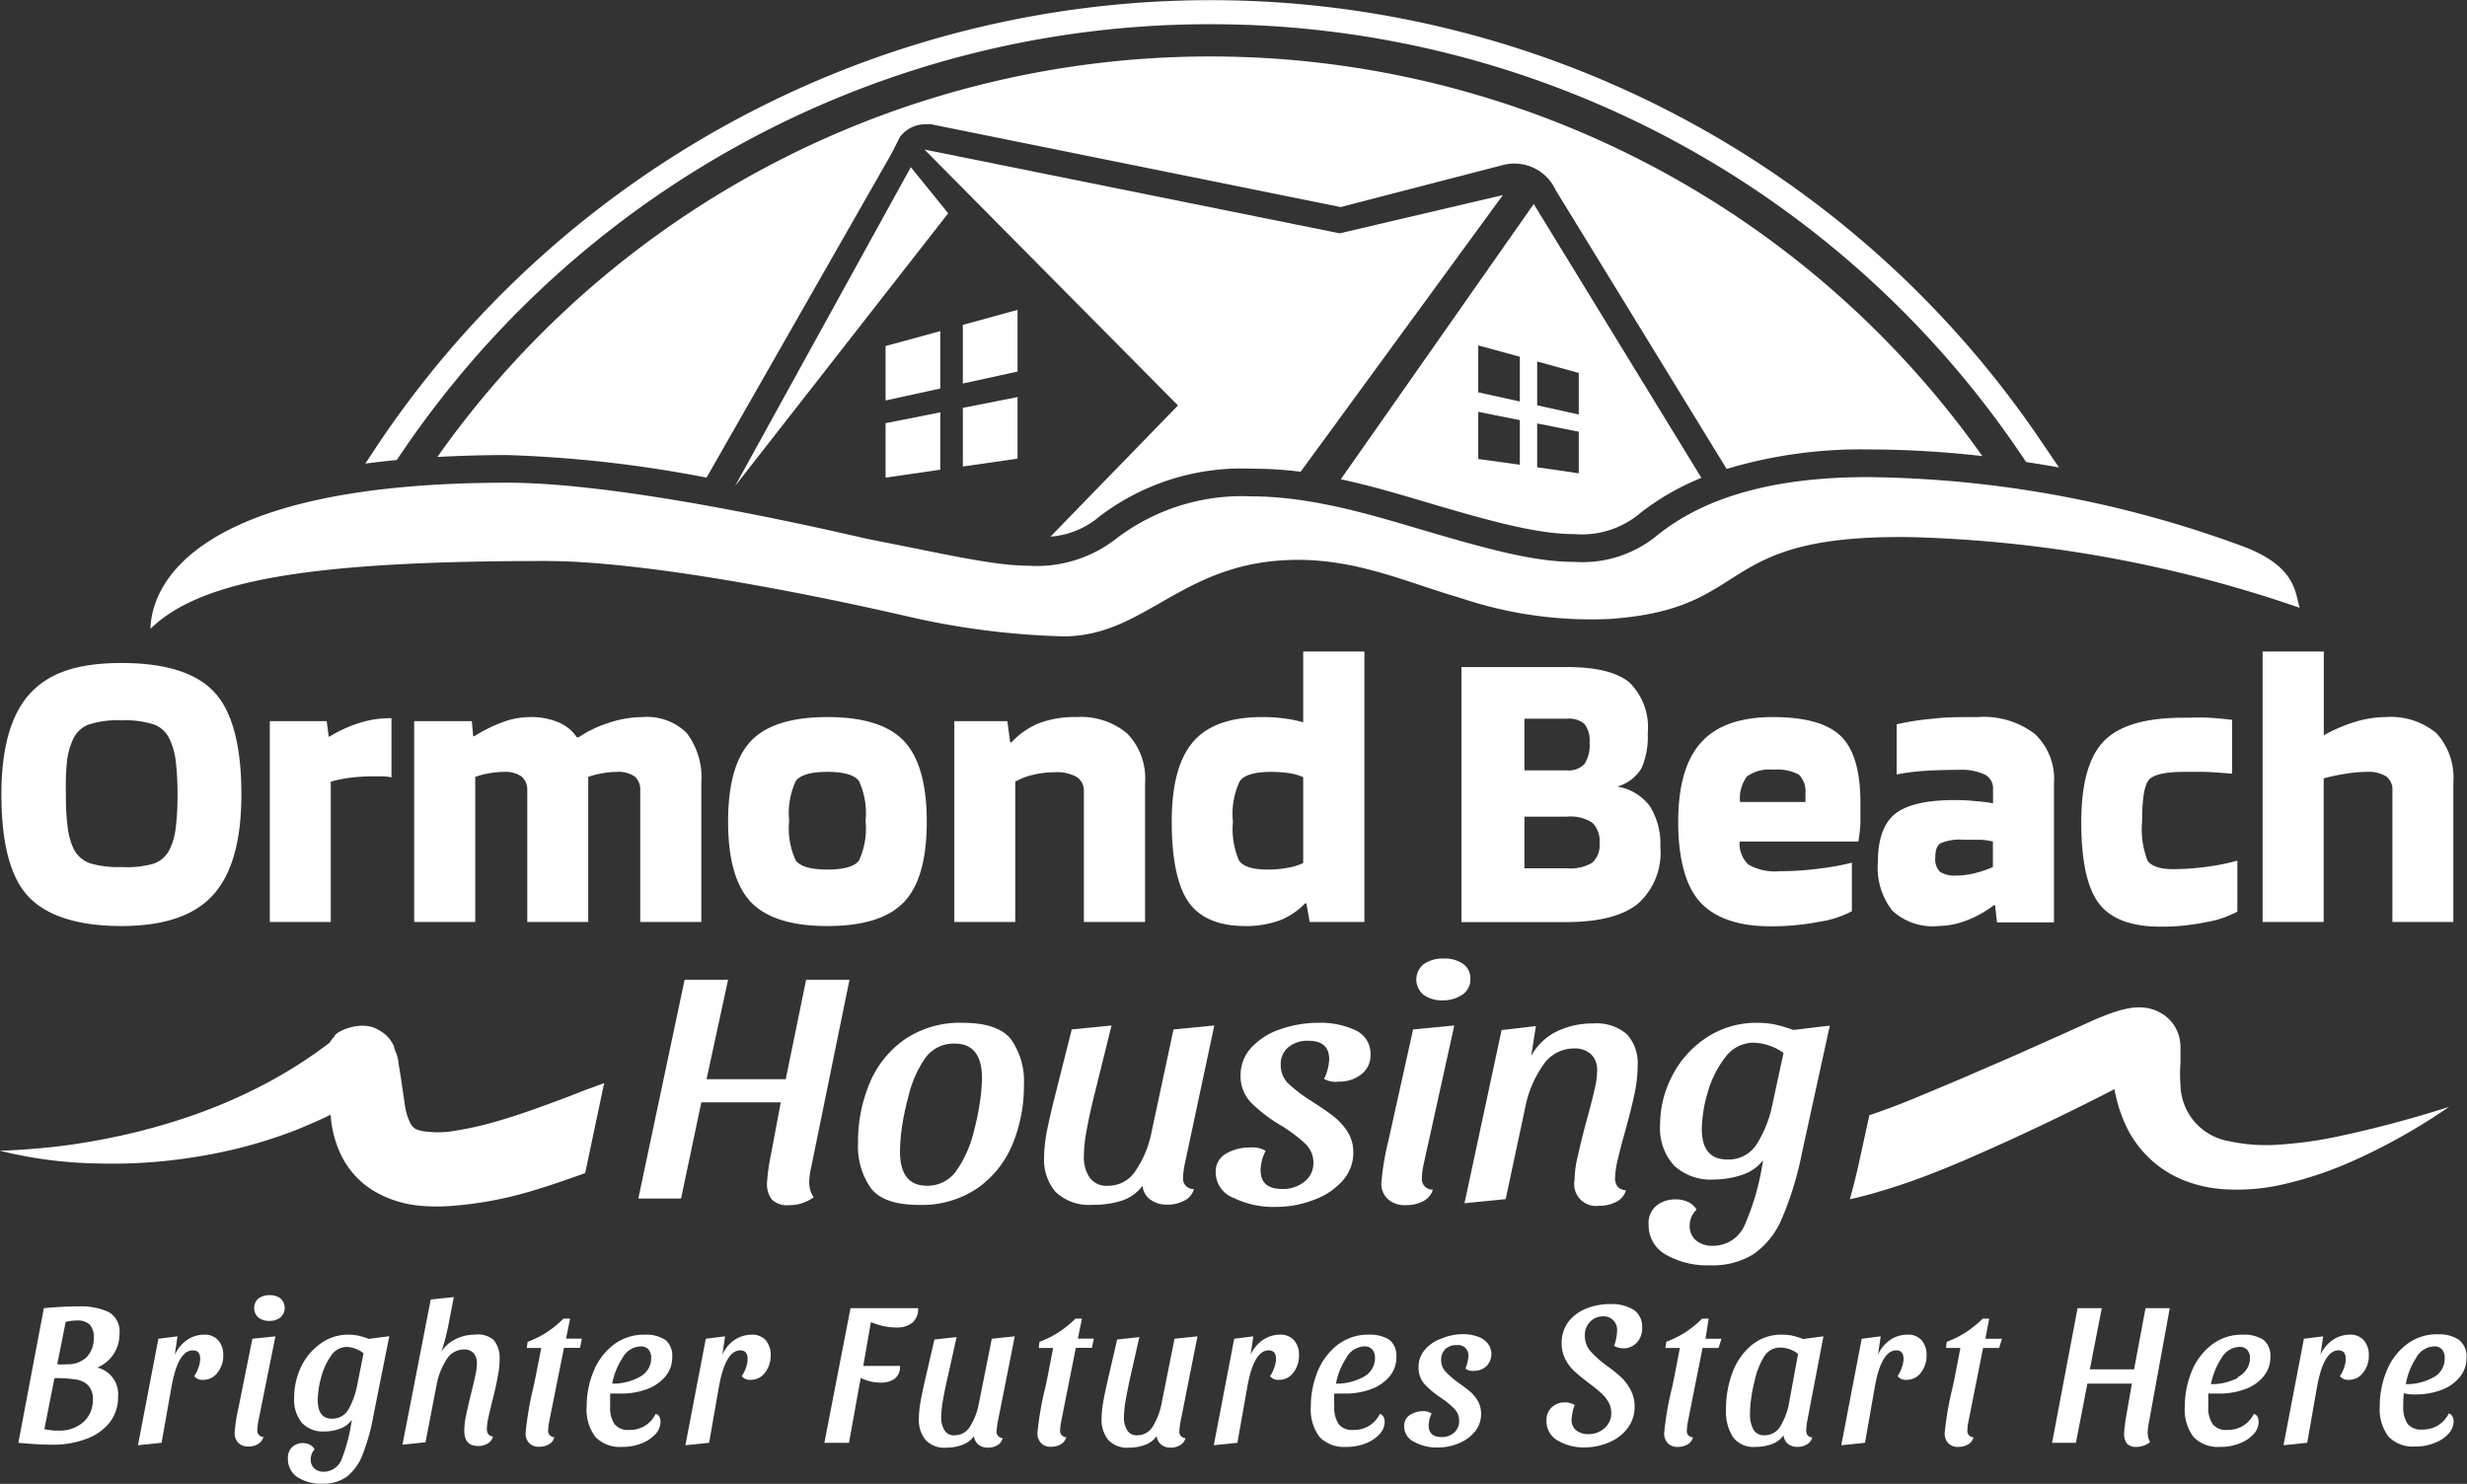
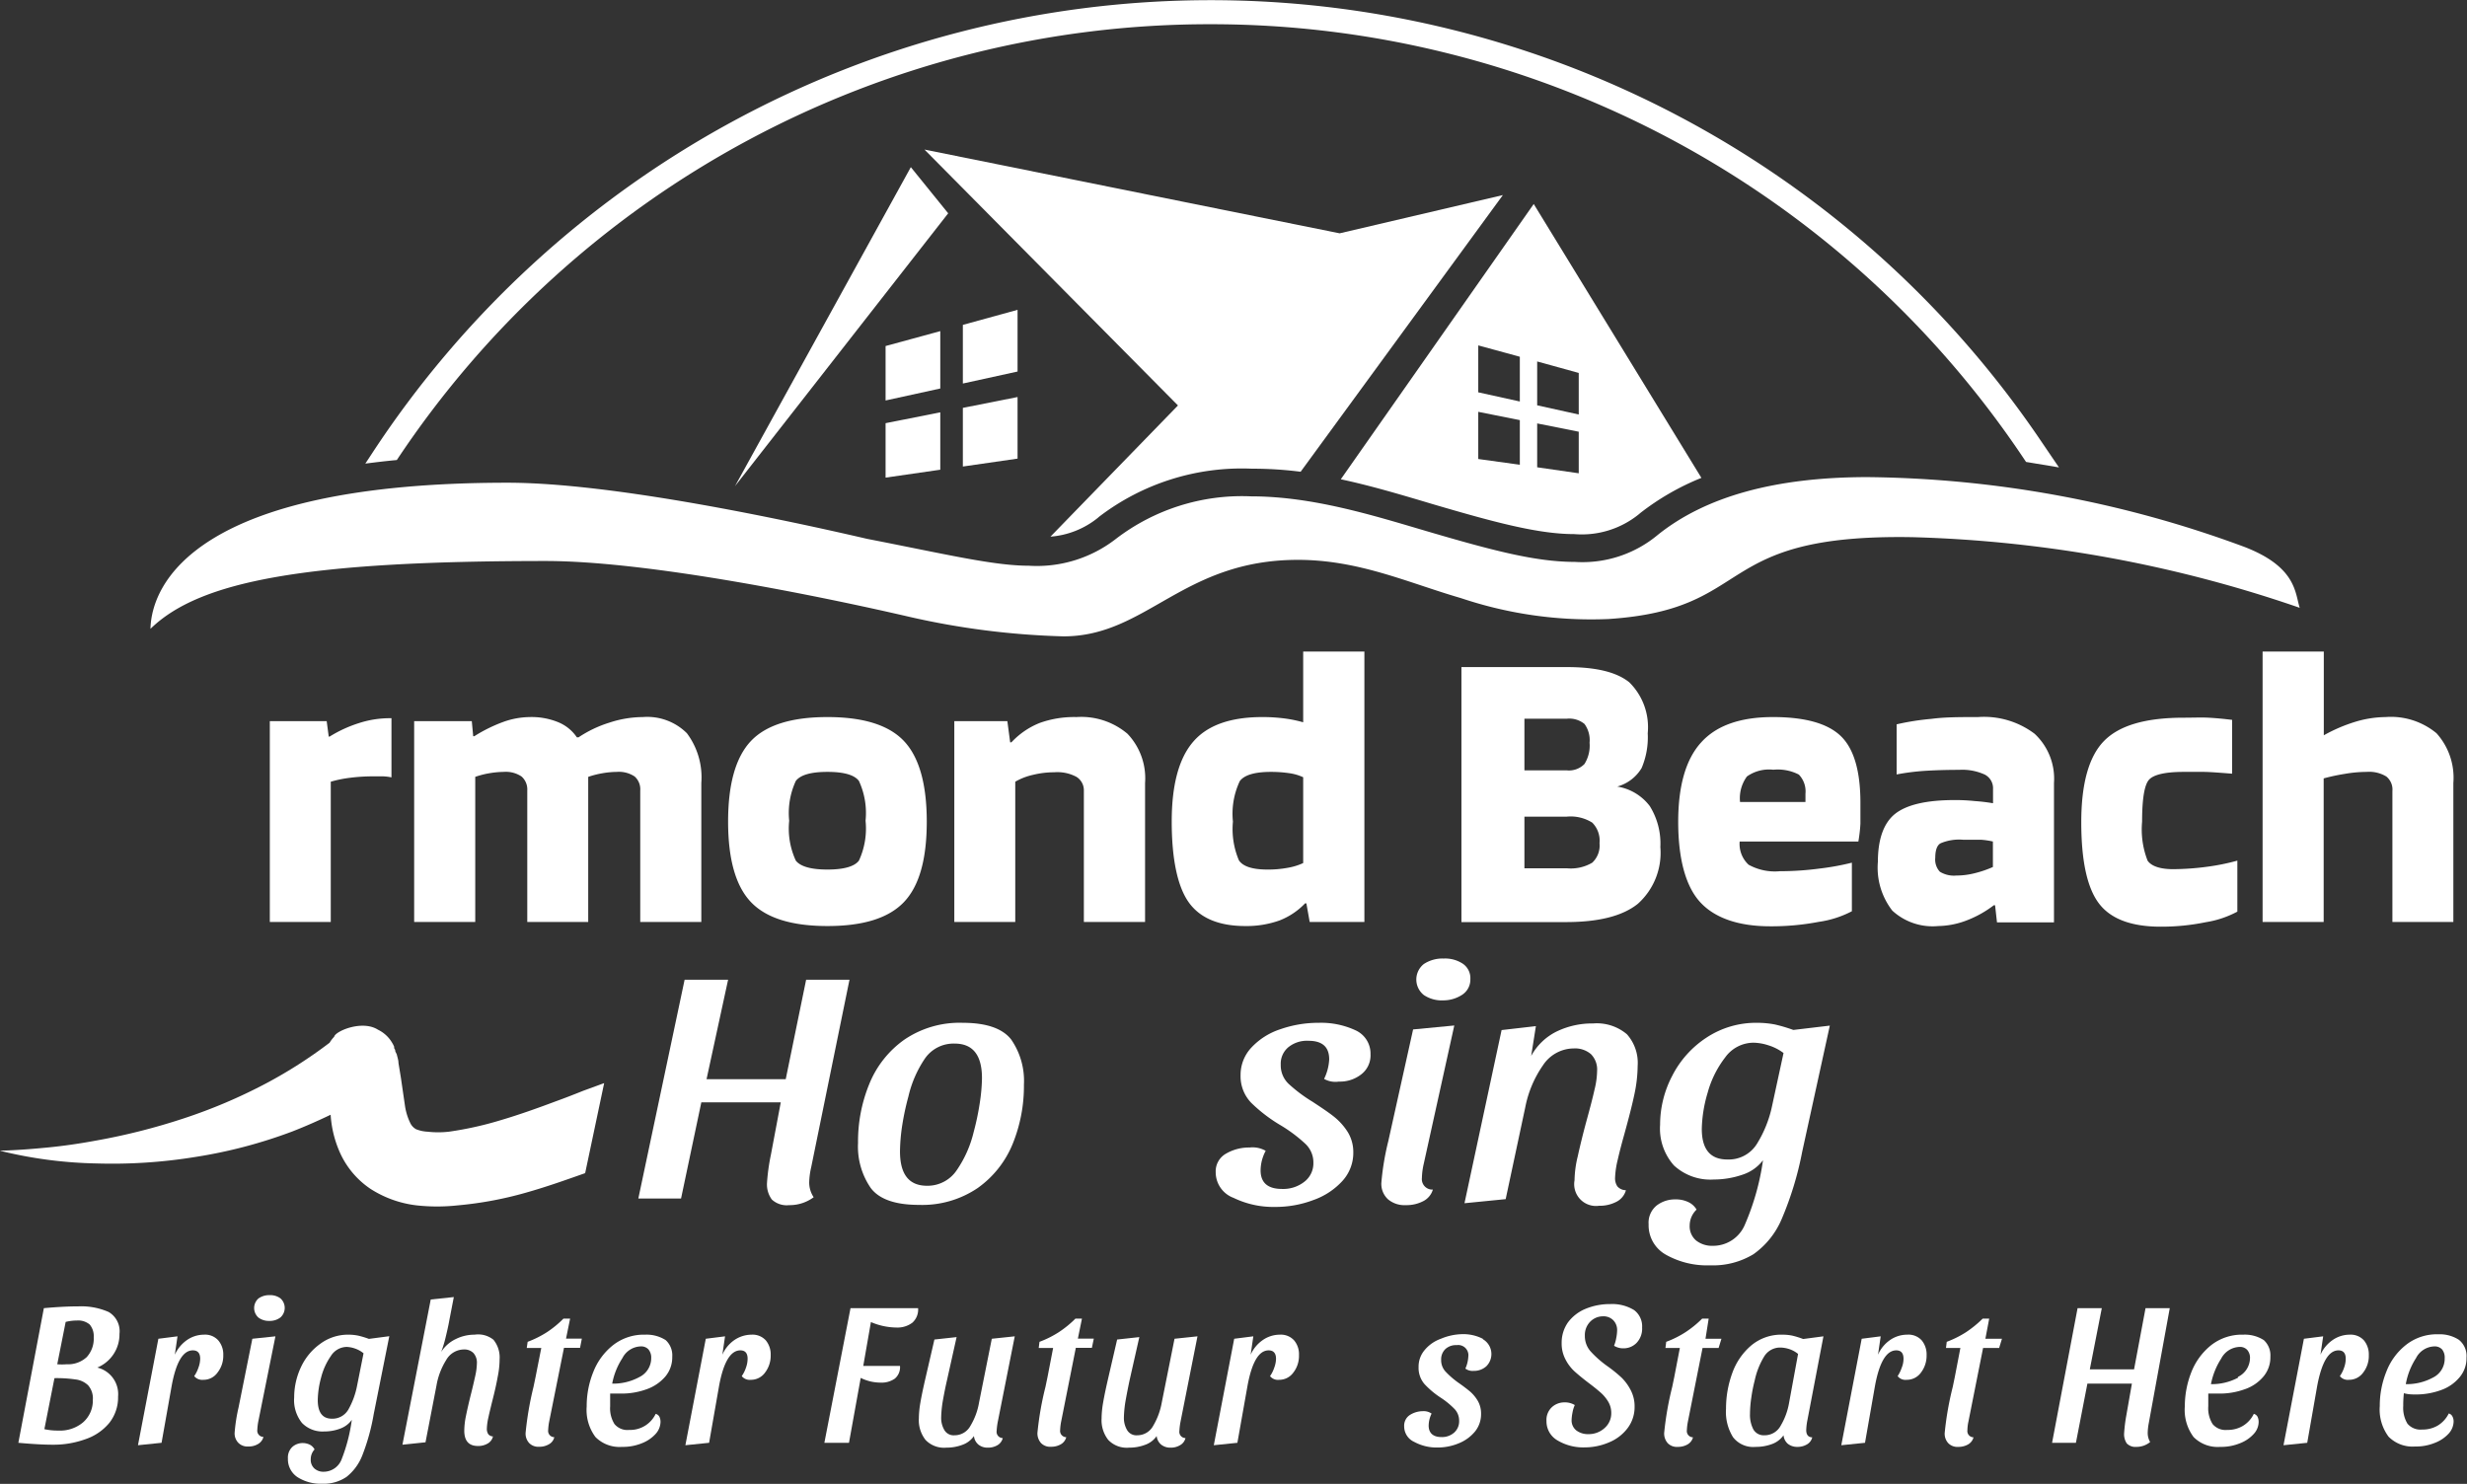
<svg xmlns="http://www.w3.org/2000/svg" id="Layer_1" data-name="Layer 1" viewBox="0 0 193.47 116.38">
  <rect x="0" y="0" width="193.47" height="116.38" fill="#333333" stroke="none" />
  <title>OBHA-Logo-White</title>
  <g>
-     <path d="M146.46,35.25a79.4,79.4,0,0,1,9,.52h0a74.17,74.17,0,0,0-121.16.07c1.71-.09,3.51-.15,5.46-.15a98,98,0,0,1,15.65,1.77L69.84,12.18c.2-.36.64-1.25.73-1.43a2.48,2.48,0,0,1,2.07-1,1.81,1.81,0,0,1,.4,0l32.1,6.49L118,12.91a3.56,3.56,0,0,1,4,2l13.41,21.87A36.45,36.45,0,0,1,146.46,35.25Z" style="fill: #fff" />
    <polygon points="79.8 24.3 75.51 25.48 75.51 30.08 79.8 29.14 79.8 24.3" style="fill: #fff" />
    <polygon points="73.74 25.97 69.45 27.14 69.45 31.41 73.74 30.47 73.74 25.97" style="fill: #fff" />
    <polygon points="75.51 36.59 79.8 35.97 79.8 31.14 75.51 31.99 75.51 36.59" style="fill: #fff" />
    <polygon points="69.45 37.46 73.74 36.84 73.74 32.34 69.45 33.19 69.45 37.46" style="fill: #fff" />
    <polygon points="71.43 13.11 57.64 38.13 74.36 16.73 71.43 13.11" style="fill: #fff" />
    <path d="M71.32,48.38A61.31,61.31,0,0,0,83.4,49.91c6.53,0,9.33-6,18.39-6,4.8,0,8.67,1.81,12.78,3a32.05,32.05,0,0,0,11.58,1.64c11.69-.77,7.92-6.69,23.81-6.42a101.31,101.31,0,0,1,30.39,5.54c-.37-1.17-.26-3.2-4.32-4.77a87.32,87.32,0,0,0-29.57-5.48q-10.8,0-16.45,4.53a9.21,9.21,0,0,1-6.51,2.12c-3.09,0-6.51-.91-11.65-2.42-4.11-1.21-8.91-2.72-13.71-2.72a16.26,16.26,0,0,0-10.62,3.33,10.1,10.1,0,0,1-6.85,2.11c-2.75,0-6.52-.91-12.68-2.11-6.51-1.51-20-4.4-28.19-4.4-24.54,0-27.92,8-28,11.46C15.66,45.55,24,44,42.79,44,51,44,64.81,46.87,71.32,48.38Z" style="fill: #fff" />
    <path d="M94.94,1.9a76.66,76.66,0,0,1,63.6,33.81l.35.52,2.58.43-1.36-2a78.61,78.61,0,0,0-130.92.88l-.54.82c.79-.1,1.61-.2,2.47-.28A76.5,76.5,0,0,1,94.94,1.9Z" style="fill: #fff" />
    <path d="M112.46,39.57c4.64,1.36,8.15,2.32,11,2.32a7.1,7.1,0,0,0,5.08-1.57l.08-.07a19.78,19.78,0,0,1,4.81-2.77L120.28,16,105.15,37.59c2.29.49,4.48,1.14,6.54,1.75Zm8.09-11.22,3.26.9v3.26l-3.26-.72Zm0,4.86,3.26.65v3.26l-3.26-.47Zm-4.62-6.12,3.26.89v3.51l-3.26-.72Zm0,5.21,3.26.65v3.5L115.93,36Z" style="fill: #fff" />
    <path d="M9.37,104.62a1.75,1.75,0,0,0-.85-1.72,5.34,5.34,0,0,0-2.38-.44c-.8,0-1.7.05-2.7.14l-2,10.56q1.65.15,2.7.15a7.35,7.35,0,0,0,2.58-.44,4.12,4.12,0,0,0,1.86-1.28,3.23,3.23,0,0,0,.68-2.06,2.14,2.14,0,0,0-1.63-2.27A2.82,2.82,0,0,0,9.37,104.62Zm-2.86,6.94a2.8,2.8,0,0,1-1.94.64,4.68,4.68,0,0,1-1.09-.11l.79-4a10,10,0,0,1,1.64.1,1.71,1.71,0,0,1,1,.46,1.56,1.56,0,0,1,.37,1.15A2.26,2.26,0,0,1,6.51,111.56Zm.29-5.12a2.15,2.15,0,0,1-1.57.56,4.31,4.31,0,0,1-.74,0l.66-3.32a3.59,3.59,0,0,1,.88-.11,1.4,1.4,0,0,1,1,.31,1.4,1.4,0,0,1,.32,1A2.14,2.14,0,0,1,6.8,106.44Z" style="fill: #fff" />
    <path d="M16,104.68a2.35,2.35,0,0,0-1.35.43,2.84,2.84,0,0,0-.94,1.14l.21-1.44-1.5.19-1.6,8.35,1.85-.19.79-4.45c.34-1.86.89-2.8,1.66-2.8.39,0,.58.22.58.66a2.12,2.12,0,0,1-.14.7,2.54,2.54,0,0,1-.33.66.81.81,0,0,0,.71.29,1.34,1.34,0,0,0,1.12-.57,2.13,2.13,0,0,0,.45-1.37,1.69,1.69,0,0,0-.39-1.15A1.38,1.38,0,0,0,16,104.68Z" style="fill: #fff" />
    <path d="M21.14,101.58a1.43,1.43,0,0,0-.87.26,1,1,0,0,0,0,1.5,1.35,1.35,0,0,0,.85.26,1.37,1.37,0,0,0,.87-.27,1,1,0,0,0,0-1.5A1.34,1.34,0,0,0,21.14,101.58Z" style="fill: #fff" />
    <path d="M21.6,104.81l-1.81.19-1.08,5.38a13.36,13.36,0,0,0-.31,2,1.06,1.06,0,0,0,.29.78,1,1,0,0,0,.78.29,1.43,1.43,0,0,0,.76-.19.9.9,0,0,0,.43-.56.49.49,0,0,1-.48-.56,4.34,4.34,0,0,1,.08-.67Z" style="fill: #fff" />
    <path d="M28.11,104.76a3.77,3.77,0,0,0-.76-.08,3.66,3.66,0,0,0-2.24.72,4.66,4.66,0,0,0-1.51,1.83,5.58,5.58,0,0,0-.53,2.37,2.86,2.86,0,0,0,.61,2,2.24,2.24,0,0,0,1.75.67,3.45,3.45,0,0,0,1.24-.22,1.91,1.91,0,0,0,.92-.69,13.22,13.22,0,0,1-.79,3.07,1.51,1.51,0,0,1-1.42,1,1.05,1.05,0,0,1-.73-.26.91.91,0,0,1-.28-.72,1.11,1.11,0,0,1,.3-.77.88.88,0,0,0-.37-.37,1.27,1.27,0,0,0-.55-.13,1.22,1.22,0,0,0-.82.3,1.14,1.14,0,0,0-.35.91,1.68,1.68,0,0,0,.76,1.47,3.39,3.39,0,0,0,1.94.51,3.16,3.16,0,0,0,1.9-.54,4,4,0,0,0,1.24-1.7,16.48,16.48,0,0,0,.89-3.23l1.22-6.1-1.6.21A6.81,6.81,0,0,0,28.11,104.76ZM28,108.7a6.12,6.12,0,0,1-.68,1.85,1.44,1.44,0,0,1-1.29.72q-1.11,0-1.11-1.47a7.13,7.13,0,0,1,.26-1.75,5.2,5.2,0,0,1,.77-1.7,1.49,1.49,0,0,1,1.23-.71,2.19,2.19,0,0,1,.67.13,2.13,2.13,0,0,1,.66.37Z" style="fill: #fff" />
    <path d="M37.22,104.68a3.3,3.3,0,0,0-1.49.35,2.75,2.75,0,0,0-1.13,1,9,9,0,0,0,.34-1.11c.11-.46.22-.92.3-1.38l.35-1.81-1.81.19-2.22,11.39,1.81-.19.86-4.45a5.51,5.51,0,0,1,.76-2,1.61,1.61,0,0,1,1.39-.83,1,1,0,0,1,.75.28,1.13,1.13,0,0,1,.27.81,4.94,4.94,0,0,1-.11.9c-.08.36-.19.86-.35,1.49s-.31,1.29-.4,1.74a5.93,5.93,0,0,0-.13,1.15c0,.8.36,1.2,1.07,1.2a1.45,1.45,0,0,0,.76-.19.85.85,0,0,0,.42-.56.49.49,0,0,1-.37-.18.76.76,0,0,1-.11-.43,4.59,4.59,0,0,1,.12-.87c.08-.38.18-.77.28-1.19q.31-1.2.45-2a6.92,6.92,0,0,0,.15-1.38,2.19,2.19,0,0,0-.48-1.53A1.91,1.91,0,0,0,37.22,104.68Z" style="fill: #fff" />
    <path d="M44.71,103.42h-.52a8.11,8.11,0,0,1-1.29,1.06,8,8,0,0,1-1.52.76l-.07.48h1.14L42,108l-.16.77a25.3,25.3,0,0,0-.62,3.6,1.09,1.09,0,0,0,.28.81,1,1,0,0,0,.79.29,1.44,1.44,0,0,0,.75-.19.84.84,0,0,0,.43-.56.49.49,0,0,1-.48-.56,4.34,4.34,0,0,1,.08-.67l1.16-5.78h1.26l.14-.72H44.39Z" style="fill: #fff" />
    <path d="M52.21,105.11a2.77,2.77,0,0,0-1.61-.43,3.91,3.91,0,0,0-2.52.82,5,5,0,0,0-1.55,2.1,7.14,7.14,0,0,0-.52,2.71,3.55,3.55,0,0,0,.69,2.4,2.66,2.66,0,0,0,2.08.77,3.92,3.92,0,0,0,1.57-.29,2.85,2.85,0,0,0,1.07-.73,1.45,1.45,0,0,0,.38-.93.93.93,0,0,0-.09-.42.46.46,0,0,0-.29-.22,2.21,2.21,0,0,1-2.08,1.26,1.31,1.31,0,0,1-1.15-.46,2.32,2.32,0,0,1-.34-1.39c0-.29,0-.61,0-1,.27,0,.56,0,.86,0a5.74,5.74,0,0,0,2-.34,3.42,3.42,0,0,0,1.47-1,2.34,2.34,0,0,0,.54-1.55A1.62,1.62,0,0,0,52.21,105.11ZM50.15,108a4.29,4.29,0,0,1-2.14.52,5.51,5.51,0,0,1,.8-2,1.67,1.67,0,0,1,1.42-.92.78.78,0,0,1,.62.23,1,1,0,0,1,.22.69A1.65,1.65,0,0,1,50.15,108Z" style="fill: #fff" />
    <path d="M58.94,104.68a2.41,2.41,0,0,0-1.36.43,2.73,2.73,0,0,0-.93,1.14l.21-1.44-1.51.19-1.6,8.35,1.86-.19.78-4.45c.34-1.86.9-2.8,1.67-2.8q.57,0,.57.66a2.09,2.09,0,0,1-.13.7,2.54,2.54,0,0,1-.33.66.79.79,0,0,0,.7.29,1.36,1.36,0,0,0,1.13-.57,2.18,2.18,0,0,0,.44-1.37,1.73,1.73,0,0,0-.38-1.15A1.4,1.4,0,0,0,58.94,104.68Z" style="fill: #fff" />
    <path d="M64.65,113.16h1.93l.92-5.09a3.49,3.49,0,0,0,1.55.37,1.81,1.81,0,0,0,1.12-.31,1.16,1.16,0,0,0,.41-1H67.7l.6-3.44a5.19,5.19,0,0,0,2,.43,1.94,1.94,0,0,0,1.25-.38A1.38,1.38,0,0,0,72,102.6h-5.3Z" style="fill: #fff" />
    <path d="M79.58,104.81l-1.8.19-1,5a5.22,5.22,0,0,1-.67,1.82,1.41,1.41,0,0,1-1.25.75.84.84,0,0,1-.8-.41,1.87,1.87,0,0,1-.25-1,9.06,9.06,0,0,1,.14-1.35c.1-.55.2-1.06.31-1.53l.76-3.41-1.74.19-.74,3.2c-.16.7-.28,1.28-.36,1.75a7.47,7.47,0,0,0-.12,1.24,2.5,2.5,0,0,0,.52,1.68,2,2,0,0,0,1.63.61,3.48,3.48,0,0,0,1.26-.22,1.84,1.84,0,0,0,.91-.69,1,1,0,0,0,.35.67,1.12,1.12,0,0,0,.74.24,1.44,1.44,0,0,0,.75-.19.89.89,0,0,0,.42-.56.49.49,0,0,1-.48-.56,5.34,5.34,0,0,1,.08-.67Z" style="fill: #fff" />
    <path d="M84.85,103.42h-.51a8.2,8.2,0,0,1-1.3,1.06,7.71,7.71,0,0,1-1.52.76l-.06.48h1.13L82.15,108l-.16.77a24.42,24.42,0,0,0-.63,3.6,1.14,1.14,0,0,0,.28.81,1,1,0,0,0,.8.29,1.49,1.49,0,0,0,.75-.19.9.9,0,0,0,.43-.56.49.49,0,0,1-.48-.56,4.34,4.34,0,0,1,.08-.67l1.15-5.78h1.26l.15-.72H84.53Z" style="fill: #fff" />
    <path d="M93.91,104.81l-1.8.19-1,5a5.43,5.43,0,0,1-.67,1.82,1.41,1.41,0,0,1-1.25.75.84.84,0,0,1-.8-.41,1.87,1.87,0,0,1-.25-1,9.06,9.06,0,0,1,.14-1.35q.15-.82.3-1.53l.77-3.41-1.74.19-.74,3.2c-.16.7-.28,1.28-.36,1.75a7.47,7.47,0,0,0-.12,1.24,2.5,2.5,0,0,0,.52,1.68,2,2,0,0,0,1.63.61,3.48,3.48,0,0,0,1.26-.22,1.84,1.84,0,0,0,.91-.69,1,1,0,0,0,.35.67,1.12,1.12,0,0,0,.74.24,1.38,1.38,0,0,0,.74-.19.87.87,0,0,0,.43-.56.49.49,0,0,1-.48-.56,5.34,5.34,0,0,1,.08-.67Z" style="fill: #fff" />
    <path d="M100.37,104.68a2.35,2.35,0,0,0-1.35.43,2.76,2.76,0,0,0-.94,1.14l.21-1.44-1.5.19-1.6,8.35,1.85-.19.79-4.45c.34-1.86.89-2.8,1.66-2.8.38,0,.58.22.58.66a2.12,2.12,0,0,1-.14.7,2.54,2.54,0,0,1-.33.66.79.79,0,0,0,.71.29,1.36,1.36,0,0,0,1.12-.57,2.12,2.12,0,0,0,.44-1.37,1.68,1.68,0,0,0-.38-1.15A1.4,1.4,0,0,0,100.37,104.68Z" style="fill: #fff" />
-     <path d="M109,105.11a2.77,2.77,0,0,0-1.61-.43,3.91,3.91,0,0,0-2.52.82,5,5,0,0,0-1.55,2.1,7.14,7.14,0,0,0-.52,2.71,3.55,3.55,0,0,0,.69,2.4,2.66,2.66,0,0,0,2.08.77,3.92,3.92,0,0,0,1.57-.29,2.85,2.85,0,0,0,1.07-.73,1.45,1.45,0,0,0,.38-.93.82.82,0,0,0-.1-.42.44.44,0,0,0-.28-.22,2.21,2.21,0,0,1-2.08,1.26,1.31,1.31,0,0,1-1.15-.46,2.32,2.32,0,0,1-.34-1.39,8.35,8.35,0,0,1,0-1c.27,0,.56,0,.86,0a5.74,5.74,0,0,0,2-.34,3.42,3.42,0,0,0,1.47-1,2.34,2.34,0,0,0,.54-1.55A1.62,1.62,0,0,0,109,105.11ZM106.91,108a4.32,4.32,0,0,1-2.14.52,5.51,5.51,0,0,1,.8-2,1.67,1.67,0,0,1,1.42-.92.79.79,0,0,1,.62.23,1,1,0,0,1,.22.69A1.65,1.65,0,0,1,106.91,108Z" style="fill: #fff" />
    <path d="M116.28,105a3.34,3.34,0,0,0-1.62-.36A4.5,4.5,0,0,0,113,105a2.93,2.93,0,0,0-1.27.88,2,2,0,0,0-.48,1.34,1.94,1.94,0,0,0,.46,1.33,6.83,6.83,0,0,0,1.32,1.1,6.35,6.35,0,0,1,1.06.88,1.33,1.33,0,0,1,.34.92,1.18,1.18,0,0,1-.39.91,1.43,1.43,0,0,1-1,.35c-.63,0-1-.3-1-.9a2.2,2.2,0,0,1,.23-.94,1.07,1.07,0,0,0-.69-.19,1.9,1.9,0,0,0-1,.29,1,1,0,0,0-.46.91,1.33,1.33,0,0,0,.79,1.21,3.69,3.69,0,0,0,1.82.44,4.29,4.29,0,0,0,1.67-.33,3.19,3.19,0,0,0,1.27-.92,2.15,2.15,0,0,0,.48-1.38,2,2,0,0,0-.24-1,3,3,0,0,0-.61-.75c-.24-.2-.55-.44-.94-.71a6.68,6.68,0,0,1-1-.87,1.31,1.31,0,0,1-.34-.92,1.11,1.11,0,0,1,.33-.84,1.22,1.22,0,0,1,.89-.31.8.8,0,0,1,.91.9,2.65,2.65,0,0,1-.23.94.94.94,0,0,0,.64.18,1.44,1.44,0,0,0,1-.36,1.35,1.35,0,0,0-.26-2.12Z" style="fill: #fff" />
    <path d="M128.15,102.75a3.28,3.28,0,0,0-1.86-.47,5,5,0,0,0-1.94.37,3.28,3.28,0,0,0-1.38,1.06,2.76,2.76,0,0,0-.5,1.63,2.66,2.66,0,0,0,.3,1.28,3.37,3.37,0,0,0,.71.94c.28.25.65.56,1.14.93s.71.56.94.76a3,3,0,0,1,.57.7,1.7,1.7,0,0,1,.23.86,1.53,1.53,0,0,1-.53,1.2,1.84,1.84,0,0,1-1.26.47,1.51,1.51,0,0,1-.95-.29,1,1,0,0,1-.37-.82,3.6,3.6,0,0,1,.07-.58,2.41,2.41,0,0,1,.18-.59,1.47,1.47,0,0,0-.8-.21,1.44,1.44,0,0,0-1,.38,1.36,1.36,0,0,0-.42,1.07,1.72,1.72,0,0,0,.86,1.53,3.93,3.93,0,0,0,2.12.55,4.84,4.84,0,0,0,1.94-.4,3.46,3.46,0,0,0,1.45-1.12,2.75,2.75,0,0,0,.54-1.69,2.71,2.71,0,0,0-.29-1.25,3.84,3.84,0,0,0-.72-1,10.79,10.79,0,0,0-1.08-.88,8.17,8.17,0,0,1-1.35-1.18,1.8,1.8,0,0,1-.46-1.24,1.49,1.49,0,0,1,.41-1.09,1.4,1.4,0,0,1,1-.43,1.07,1.07,0,0,1,.82.31,1.09,1.09,0,0,1,.3.81,3.47,3.47,0,0,1-.07.59,3.05,3.05,0,0,1-.17.6,1.36,1.36,0,0,0,.76.2,1.42,1.42,0,0,0,1-.42,1.62,1.62,0,0,0,.44-1.21A1.59,1.59,0,0,0,128.15,102.75Z" style="fill: #fff" />
    <path d="M134,103.42h-.51a8.2,8.2,0,0,1-1.3,1.06,7.71,7.71,0,0,1-1.52.76l-.06.48h1.13l-.44,2.29-.16.77a24.42,24.42,0,0,0-.63,3.6,1.14,1.14,0,0,0,.28.81,1,1,0,0,0,.8.29,1.49,1.49,0,0,0,.75-.19.9.9,0,0,0,.43-.56.49.49,0,0,1-.48-.56,4.34,4.34,0,0,1,.08-.67l1.15-5.78h1.26L135,105h-1.25Z" style="fill: #fff" />
    <path d="M143,104.81l-1.59.21a6.91,6.91,0,0,0-.83-.26,3.84,3.84,0,0,0-.79-.08,3.66,3.66,0,0,0-2.47.86,5.08,5.08,0,0,0-1.48,2.18,8.11,8.11,0,0,0-.48,2.77,3.74,3.74,0,0,0,.55,2.23,2,2,0,0,0,1.78.76,3.57,3.57,0,0,0,1.27-.22,1.88,1.88,0,0,0,.91-.69,1,1,0,0,0,.34.67,1.16,1.16,0,0,0,.75.24,1.43,1.43,0,0,0,.74-.19.85.85,0,0,0,.42-.56c-.32,0-.47-.22-.47-.56a4.82,4.82,0,0,1,.07-.67ZM140.31,110a5.24,5.24,0,0,1-.66,1.81,1.42,1.42,0,0,1-1.28.76.93.93,0,0,1-.86-.45,2.44,2.44,0,0,1-.27-1.23,9,9,0,0,1,.1-1.25,11.87,11.87,0,0,1,.27-1.37,6,6,0,0,1,.73-1.86,1.46,1.46,0,0,1,1.3-.72,2.38,2.38,0,0,1,.71.13,2.13,2.13,0,0,1,.66.37Z" style="fill: #fff" />
    <path d="M149.57,104.68a2.36,2.36,0,0,0-1.36.43,2.73,2.73,0,0,0-.93,1.14l.21-1.44L146,105l-1.6,8.35,1.86-.19.78-4.45c.34-1.86.9-2.8,1.67-2.8q.57,0,.57.66a1.89,1.89,0,0,1-.14.7,2.9,2.9,0,0,1-.32.66.77.77,0,0,0,.7.29,1.36,1.36,0,0,0,1.13-.57,2.18,2.18,0,0,0,.44-1.37,1.73,1.73,0,0,0-.38-1.15A1.4,1.4,0,0,0,149.57,104.68Z" style="fill: #fff" />
    <path d="M156,103.42h-.51a8.68,8.68,0,0,1-1.3,1.06,8,8,0,0,1-1.52.76l-.06.48h1.13l-.44,2.29-.16.77a24.42,24.42,0,0,0-.63,3.6,1.09,1.09,0,0,0,.28.81,1,1,0,0,0,.79.29,1.51,1.51,0,0,0,.76-.19.9.9,0,0,0,.43-.56.49.49,0,0,1-.48-.56,3.37,3.37,0,0,1,.08-.67l1.15-5.78h1.26L157,105H155.7Z" style="fill: #fff" />
    <path d="M170.16,102.6h-1.9l-.9,4.8h-3.47l.94-4.8h-1.9l-2,10.56h1.87l.9-4.64h3.49l-.44,2.51a12.41,12.41,0,0,0-.17,1.38,1.29,1.29,0,0,0,.21.8.94.94,0,0,0,.76.27,1.67,1.67,0,0,0,1.07-.38,1.43,1.43,0,0,1-.19-.72,4.58,4.58,0,0,1,.08-.74Z" style="fill: #fff" />
    <path d="M177.54,105.11a2.74,2.74,0,0,0-1.61-.43,3.91,3.91,0,0,0-2.52.82,5.07,5.07,0,0,0-1.55,2.1,7.34,7.34,0,0,0-.52,2.71,3.55,3.55,0,0,0,.69,2.4,2.66,2.66,0,0,0,2.08.77,3.89,3.89,0,0,0,1.57-.29,2.78,2.78,0,0,0,1.07-.73,1.4,1.4,0,0,0,.38-.93.93.93,0,0,0-.09-.42.46.46,0,0,0-.29-.22,2.22,2.22,0,0,1-.85.94,2.3,2.3,0,0,1-1.23.32,1.32,1.32,0,0,1-1.15-.46,2.32,2.32,0,0,1-.34-1.39c0-.29,0-.61,0-1,.28,0,.56,0,.86,0a5.74,5.74,0,0,0,2-.34,3.3,3.3,0,0,0,1.47-1,2.34,2.34,0,0,0,.54-1.55A1.62,1.62,0,0,0,177.54,105.11Zm-2,2.93a4.36,4.36,0,0,1-2.15.52,5.69,5.69,0,0,1,.8-2,1.69,1.69,0,0,1,1.43-.92.77.77,0,0,1,.61.23.94.94,0,0,1,.22.69A1.66,1.66,0,0,1,175.49,108Z" style="fill: #fff" />
    <path d="M184.27,104.68a2.35,2.35,0,0,0-1.35.43,2.76,2.76,0,0,0-.94,1.14l.21-1.44-1.51.19-1.6,8.35,1.86-.19.78-4.45c.35-1.86.9-2.8,1.67-2.8q.57,0,.57.66a2.09,2.09,0,0,1-.13.7,2.54,2.54,0,0,1-.33.66.79.79,0,0,0,.7.29,1.36,1.36,0,0,0,1.13-.57,2.12,2.12,0,0,0,.44-1.37,1.73,1.73,0,0,0-.38-1.15A1.4,1.4,0,0,0,184.27,104.68Z" style="fill: #fff" />
    <path d="M189.42,109.37a5.74,5.74,0,0,0,2-.34,3.32,3.32,0,0,0,1.46-1,2.3,2.3,0,0,0,.55-1.55,1.62,1.62,0,0,0-.6-1.4,2.77,2.77,0,0,0-1.61-.43,3.91,3.91,0,0,0-2.52.82,4.9,4.9,0,0,0-1.55,2.1,7.14,7.14,0,0,0-.52,2.71,3.55,3.55,0,0,0,.69,2.4,2.64,2.64,0,0,0,2.08.77,3.88,3.88,0,0,0,1.56-.29,2.82,2.82,0,0,0,1.08-.73,1.45,1.45,0,0,0,.38-.93.82.82,0,0,0-.1-.42.44.44,0,0,0-.28-.22,2.29,2.29,0,0,1-.85.94,2.33,2.33,0,0,1-1.23.32,1.34,1.34,0,0,1-1.16-.46,2.4,2.4,0,0,1-.33-1.39,8.35,8.35,0,0,1,.05-1C188.83,109.36,189.12,109.37,189.42,109.37Zm.05-2.85a1.67,1.67,0,0,1,1.42-.92.79.79,0,0,1,.62.23,1,1,0,0,1,.21.69,1.64,1.64,0,0,1-.91,1.52,4.32,4.32,0,0,1-2.14.52A5.51,5.51,0,0,1,189.47,106.52Z" style="fill: #fff" />
-     <path d="M179.3,92.83a28.6,28.6,0,0,0,4.61-1.51,43.42,43.42,0,0,0,4.22-2.07c1.36-.75,2.67-1.57,3.94-2.44a90.65,90.65,0,0,1-8.89,2.36,32.4,32.4,0,0,1-4.38.6,13.57,13.57,0,0,1-4-.27A4.56,4.56,0,0,1,171,85.11a11.21,11.21,0,0,1,0-1.74l0-.44,0-.23c0-.13,0-.32,0-.55a3.31,3.31,0,0,0-.15-1,3.2,3.2,0,0,0-.15-.37,2.72,2.72,0,0,0-.24-.42,3.17,3.17,0,0,0-.85-.82,3.31,3.31,0,0,0-1.76-.53,4.14,4.14,0,0,0-.89.07,7.77,7.77,0,0,0-1,.25c-.26.08-.48.16-.69.24-.43.16-.8.32-1.17.48L162,81l-4.15,1.85-4.16,1.8-2.09.88c-.68.29-1.37.57-2,.83-1,.4-2,.77-3,1.11l-.83,3.8c-.22,1-.46,1.93-.7,2.79.8-.18,1.57-.38,2.33-.61,1.59-.47,3.11-1,4.6-1.6.74-.29,1.47-.6,2.2-.91l2.13-.94c2.83-1.27,5.65-2.62,8.37-4l1.13-.58c0,.17.06.35.1.52a11.07,11.07,0,0,0,.94,2.65,8.49,8.49,0,0,0,4.44,4,10.11,10.11,0,0,0,2.82.66A16,16,0,0,0,179.3,92.83ZM165.62,82.4v-.11c0-.05,0-.06,0,0Z" style="fill: #fff" />
    <path d="M45.74,85.55c-.72.29-1.44.57-2.16.83-1.44.54-2.87,1.05-4.29,1.47a26.72,26.72,0,0,1-4.09.91,7.44,7.44,0,0,1-1.67,0,2.78,2.78,0,0,1-.89-.19,1.08,1.08,0,0,1-.47-.5,4.63,4.63,0,0,1-.41-1.34l-.32-2.2-.19-1.16c0-.21-.07-.41-.14-.69L31,82.46c0-.07,0-.12-.09-.25l0-.12-.08-.17s-.1-.18-.19-.31a2.6,2.6,0,0,0-1-.85c-1.24-.79-3.35.12-3.43.55a2.52,2.52,0,0,0-.36.47,36.25,36.25,0,0,1-5,3.2,41.65,41.65,0,0,1-6.45,2.74,49.84,49.84,0,0,1-7,1.76c-1.2.22-2.43.4-3.67.52s-2.48.22-3.75.25a34.1,34.1,0,0,0,7.58,1,40.6,40.6,0,0,0,7.77-.51,38.14,38.14,0,0,0,7.6-2c1-.39,2-.83,3-1.31a8.58,8.58,0,0,0,.66,2.81,6.76,6.76,0,0,0,2.46,3,8.5,8.5,0,0,0,3.64,1.3,14.85,14.85,0,0,0,3.18,0,28.81,28.81,0,0,0,5.38-1c1.6-.45,3.14-1,4.64-1.53l1.49-7.06ZM31,83.36h0v-.08S31,83.31,31,83.36Z" style="fill: #fff" />
    <path d="M63.62,91.53l3-14.69h-3.4l-1.6,7.8H55.41l1.69-7.8H53.69L50.06,94h3.35L55,86.46h6.23l-.77,4.09a16,16,0,0,0-.31,2.23,2,2,0,0,0,.38,1.3,1.72,1.72,0,0,0,1.36.44,3.15,3.15,0,0,0,1.92-.62,2.09,2.09,0,0,1-.35-1.17A5.92,5.92,0,0,1,63.62,91.53Z" style="fill: #fff" />
    <path d="M75.5,80.22a7.69,7.69,0,0,0-4.59,1.33A7.87,7.87,0,0,0,68.18,85a11.88,11.88,0,0,0-.89,4.64,5.72,5.72,0,0,0,1,3.54q1,1.32,3.78,1.32a7.74,7.74,0,0,0,4.6-1.32,7.89,7.89,0,0,0,2.75-3.47,12.06,12.06,0,0,0,.88-4.64,5.7,5.7,0,0,0-1-3.54C78.63,80.67,77.37,80.22,75.5,80.22Zm1.33,6.33a20.23,20.23,0,0,1-.47,2.23,8.94,8.94,0,0,1-1.33,3A2.75,2.75,0,0,1,72.7,93c-1.42,0-2.12-.9-2.12-2.7a14.47,14.47,0,0,1,.18-2.07A20.46,20.46,0,0,1,71.24,86a8.86,8.86,0,0,1,1.31-3,2.73,2.73,0,0,1,2.32-1.15c1.43,0,2.14.91,2.14,2.71A14.23,14.23,0,0,1,76.83,86.55Z" style="fill: #fff" />
-     <path d="M95.23,80.43l-3.2.31-1.71,8a8.19,8.19,0,0,1-1.21,3A2.55,2.55,0,0,1,86.88,93a1.61,1.61,0,0,1-1.44-.66A2.86,2.86,0,0,1,85,90.65a12.27,12.27,0,0,1,.25-2.18c.17-.91.36-1.74.55-2.5l1.37-5.54-3.12.31-1.31,5.2c-.29,1.13-.5,2.08-.65,2.84a11.37,11.37,0,0,0-.21,2,3.85,3.85,0,0,0,.91,2.71,3.78,3.78,0,0,0,2.92,1A7,7,0,0,0,88,94.16,3.32,3.32,0,0,0,89.6,93a1.51,1.51,0,0,0,.62,1.09,2.15,2.15,0,0,0,1.32.39,2.75,2.75,0,0,0,1.33-.31,1.42,1.42,0,0,0,.76-.91.82.82,0,0,1-.85-.91,6.43,6.43,0,0,1,.14-1.09Z" style="fill: #fff" />
    <path d="M105,84.83a2.71,2.71,0,0,0,1.77-.58,1.87,1.87,0,0,0,.71-1.56,2,2,0,0,0-1.17-1.88,6.41,6.41,0,0,0-2.89-.59,9,9,0,0,0-3,.5,5.39,5.39,0,0,0-2.27,1.43,3.13,3.13,0,0,0-.86,2.18,3,3,0,0,0,.83,2.16,12.1,12.1,0,0,0,2.35,1.79,11.54,11.54,0,0,1,1.9,1.43A2,2,0,0,1,103,91.2a1.82,1.82,0,0,1-.7,1.48,2.68,2.68,0,0,1-1.76.57c-1.12,0-1.68-.49-1.68-1.46a3.3,3.3,0,0,1,.4-1.53A2.07,2.07,0,0,0,98,90a3.59,3.59,0,0,0-1.85.48,1.59,1.59,0,0,0-.81,1.47,2.14,2.14,0,0,0,1.4,2,7.15,7.15,0,0,0,3.26.71,8.34,8.34,0,0,0,3-.54,5.59,5.59,0,0,0,2.27-1.49,3.27,3.27,0,0,0,.86-2.24,3,3,0,0,0-.44-1.61,4.85,4.85,0,0,0-1.09-1.21c-.43-.34-1-.72-1.67-1.16a11.77,11.77,0,0,1-1.88-1.41,2,2,0,0,1-.61-1.5,1.68,1.68,0,0,1,.59-1.36,2.31,2.31,0,0,1,1.58-.51c1.09,0,1.63.48,1.63,1.46a3.94,3.94,0,0,1-.4,1.53A1.81,1.81,0,0,0,105,84.83Z" style="fill: #fff" />
    <path d="M114.05,80.43l-3.23.31-1.94,8.74a20.55,20.55,0,0,0-.55,3.3,1.64,1.64,0,0,0,.52,1.28,2,2,0,0,0,1.4.46,2.84,2.84,0,0,0,1.36-.31,1.49,1.49,0,0,0,.76-.91.82.82,0,0,1-.86-.91,5.45,5.45,0,0,1,.14-1.09Z" style="fill: #fff" />
    <path d="M115.31,76.79a1.37,1.37,0,0,0-.57-1.19,2.51,2.51,0,0,0-1.52-.42,2.64,2.64,0,0,0-1.56.43,1.55,1.55,0,0,0,0,2.43,2.51,2.51,0,0,0,1.52.42A2.71,2.71,0,0,0,114.7,78,1.42,1.42,0,0,0,115.31,76.79Z" style="fill: #fff" />
    <path d="M123.42,82.23a1.91,1.91,0,0,1,1.35.45,1.71,1.71,0,0,1,.48,1.31,6.43,6.43,0,0,1-.2,1.46c-.13.59-.34,1.4-.62,2.42s-.54,2.1-.7,2.83a8.39,8.39,0,0,0-.25,1.87,1.71,1.71,0,0,0,1.92,2,2.84,2.84,0,0,0,1.36-.31,1.44,1.44,0,0,0,.75-.91.9.9,0,0,1-.67-.3,1.13,1.13,0,0,1-.18-.69,6.82,6.82,0,0,1,.21-1.41c.14-.62.31-1.26.5-1.94.36-1.3.63-2.35.8-3.16a11,11,0,0,0,.26-2.25,3.37,3.37,0,0,0-.84-2.48,3.65,3.65,0,0,0-2.65-.85,6.42,6.42,0,0,0-2.86.63,4.58,4.58,0,0,0-2,1.92l.37-2.34-2.69.31-2.91,13.58,3.23-.32,1.54-7.22A8.61,8.61,0,0,1,121,83.56,2.91,2.91,0,0,1,123.42,82.23Z" style="fill: #fff" />
    <path d="M139.19,80.35a7.38,7.38,0,0,0-1.36-.13,7.06,7.06,0,0,0-4,1.16,7.81,7.81,0,0,0-2.69,3,8.26,8.26,0,0,0-.95,3.84,4.34,4.34,0,0,0,1.09,3.19,4.21,4.21,0,0,0,3.12,1.1,6.91,6.91,0,0,0,2.23-.37A3.3,3.3,0,0,0,138.26,91a19.49,19.49,0,0,1-1.4,5,2.7,2.7,0,0,1-2.55,1.71,2,2,0,0,1-1.3-.42,1.45,1.45,0,0,1-.5-1.17,1.74,1.74,0,0,1,.54-1.25,1.46,1.46,0,0,0-.67-.6,2.23,2.23,0,0,0-1-.2,2.33,2.33,0,0,0-1.46.48,1.73,1.73,0,0,0-.63,1.47,2.64,2.64,0,0,0,1.36,2.39,6.58,6.58,0,0,0,3.47.83,6.1,6.1,0,0,0,3.39-.87,6.46,6.46,0,0,0,2.22-2.77,25.77,25.77,0,0,0,1.6-5.25l2.17-9.91-2.86.34A12.28,12.28,0,0,0,139.19,80.35Zm-.22,6.4a9.21,9.21,0,0,1-1.21,3,2.6,2.6,0,0,1-2.3,1.19q-2,0-2-2.4a10.63,10.63,0,0,1,.46-2.84,7.94,7.94,0,0,1,1.37-2.76,2.75,2.75,0,0,1,2.21-1.16,4,4,0,0,1,1.2.21,3.81,3.81,0,0,1,1.17.6Z" style="fill: #fff" />
-     <path d="M9.52,72.63q5,0,7.19-2.44c1.48-1.62,2.22-4.26,2.22-7.89,0-3.81-.71-6.48-2.11-8S13,52,9.52,52s-5.72.8-7.19,2.42S.11,58.66.11,62.3c0,3.83.7,6.5,2.1,8S6.05,72.63,9.52,72.63Zm-4.26-13A5.68,5.68,0,0,1,5.72,58a2.23,2.23,0,0,1,1.2-1.16,7.17,7.17,0,0,1,2.6-.34,7.21,7.21,0,0,1,2.6.34A2.18,2.18,0,0,1,13.31,58a5.37,5.37,0,0,1,.47,1.68,21.08,21.08,0,0,1,.14,2.66,20.44,20.44,0,0,1-.14,2.61,5.31,5.31,0,0,1-.47,1.66,2.25,2.25,0,0,1-1.23,1.12A7.57,7.57,0,0,1,9.52,68,7.63,7.63,0,0,1,7,67.69a2.32,2.32,0,0,1-1.23-1.12,5.62,5.62,0,0,1-.46-1.66,18.75,18.75,0,0,1-.14-2.61A19.35,19.35,0,0,1,5.26,59.64Z" style="fill: #fff" />
    <path d="M25.85,57.77h-.07l-.16-1.21H21.16V72.31h4.78v-11A9.56,9.56,0,0,1,27.47,61a14.09,14.09,0,0,1,1.76-.11l.84,0a4,4,0,0,1,.63.08V56.33h-.26a7.88,7.88,0,0,0-2.25.37A10.22,10.22,0,0,0,25.85,57.77Z" style="fill: #fff" />
    <path d="M55,72.31V61.41a5.78,5.78,0,0,0-1.13-3.9,4.4,4.4,0,0,0-3.46-1.27,8.47,8.47,0,0,0-2.6.43,9.32,9.32,0,0,0-2.44,1.16h-.13a3.26,3.26,0,0,0-1.47-1.19,5.52,5.52,0,0,0-2.23-.4,6.32,6.32,0,0,0-2.07.38,11.89,11.89,0,0,0-2.27,1.12h-.09L37,56.56H32.48V72.31h4.79V60.93a6.81,6.81,0,0,1,1.14-.29,7.24,7.24,0,0,1,1.09-.1,2.22,2.22,0,0,1,1.4.36A1.35,1.35,0,0,1,41.35,62V72.31h4.78V60.93a7.18,7.18,0,0,1,1.15-.29,7,7,0,0,1,1.09-.1,2.23,2.23,0,0,1,1.4.36A1.34,1.34,0,0,1,50.21,62V72.31Z" style="fill: #fff" />
    <path d="M64.89,56.24q-4.22,0-6,1.88c-1.19,1.26-1.79,3.36-1.79,6.32s.6,5.06,1.79,6.31,3.19,1.88,6,1.88,4.8-.62,6-1.88,1.79-3.36,1.79-6.31-.6-5.06-1.79-6.32S67.69,56.24,64.89,56.24ZM67.36,67.5c-.35.46-1.18.7-2.47.7s-2.12-.24-2.48-.7a6,6,0,0,1-.52-3.13,6,6,0,0,1,.52-3.12c.36-.47,1.18-.71,2.48-.71s2.12.24,2.47.71a6,6,0,0,1,.52,3.12A6,6,0,0,1,67.36,67.5Z" style="fill: #fff" />
    <path d="M84.42,60.93A1.24,1.24,0,0,1,85,62V72.31H89.8V61.41a5.06,5.06,0,0,0-1.38-3.86,5.61,5.61,0,0,0-4-1.31,8,8,0,0,0-2.88.46,6.13,6.13,0,0,0-2.22,1.52h-.1L79,56.56H74.84V72.31h4.78v-11a4.86,4.86,0,0,1,1.4-.54,7,7,0,0,1,1.66-.2A3.16,3.16,0,0,1,84.42,60.93Z" style="fill: #fff" />
    <path d="M100.35,72.19a5.54,5.54,0,0,0,2-1.34h.1l.26,1.46H107V51.1H102.2v5.55a10,10,0,0,0-1.45-.3A13.53,13.53,0,0,0,99,56.24q-3.77,0-5.43,1.94c-1.12,1.3-1.68,3.38-1.68,6.26s.44,5.06,1.32,6.31,2.37,1.88,4.45,1.88A7.68,7.68,0,0,0,100.35,72.19Zm-3.66-7.75a6,6,0,0,1,.54-3.18c.36-.48,1.18-.72,2.45-.72a9.87,9.87,0,0,1,1.42.1,3.84,3.84,0,0,1,1.1.32v6.73a4.79,4.79,0,0,1-1.26.38,8.34,8.34,0,0,1-1.54.13c-1.17,0-1.92-.24-2.24-.72A6.28,6.28,0,0,1,96.69,64.44Z" style="fill: #fff" />
    <path d="M128.44,70.89a5.36,5.36,0,0,0,1.77-4.45,5.54,5.54,0,0,0-.83-3.22,4,4,0,0,0-2.55-1.53,3.22,3.22,0,0,0,1.91-1.45,6.15,6.15,0,0,0,.48-2.73,4.94,4.94,0,0,0-1.45-4c-1-.8-2.6-1.19-4.9-1.19h-8.26v20h8.26Q126.67,72.31,128.44,70.89Zm-8.89-14.52h3.32a1.88,1.88,0,0,1,1.39.41,2.15,2.15,0,0,1,.4,1.47,2.72,2.72,0,0,1-.4,1.67,1.7,1.7,0,0,1-1.39.5h-3.32Zm0,7.68h3.32a3.19,3.19,0,0,1,2,.47,2,2,0,0,1,.57,1.61,1.84,1.84,0,0,1-.57,1.53,3.29,3.29,0,0,1-2,.44h-3.32Z" style="fill: #fff" />
    <path d="M145.9,64.59q0-.6,0-1.62,0-3.77-1.55-5.25t-5.31-1.48q-3.85,0-5.64,2c-1.19,1.31-1.79,3.39-1.79,6.22s.56,5,1.69,6.26,3,1.93,5.52,1.93a19.77,19.77,0,0,0,3.83-.35,8,8,0,0,0,2.58-.83V67.66a19.86,19.86,0,0,1-2.52.46,23.81,23.81,0,0,1-3.12.21,4.26,4.26,0,0,1-2.46-.51,2.22,2.22,0,0,1-.7-1.82h9.31C145.83,65.47,145.88,65,145.9,64.59Zm-4.31-1.69h-5.13a2.88,2.88,0,0,1,.54-2,3,3,0,0,1,2.07-.53,3.61,3.61,0,0,1,2,.38,1.9,1.9,0,0,1,.52,1.5Z" style="fill: #fff" />
    <path d="M154.88,62.83a14.41,14.41,0,0,0-1.58-.08q-3.31,0-4.68,1.08c-.9.72-1.35,2-1.35,3.76a5.49,5.49,0,0,0,1.13,3.83A4.66,4.66,0,0,0,152,72.63a6.48,6.48,0,0,0,2.23-.44A8.42,8.42,0,0,0,156.36,71h.1l.15,1.34h4.47V61.41a4.81,4.81,0,0,0-1.52-3.86,6.58,6.58,0,0,0-4.44-1.31c-1.39,0-2.6,0-3.64.14a19.78,19.78,0,0,0-2.74.43v3.93a18.43,18.43,0,0,1,2.18-.28c.8-.05,1.71-.08,2.73-.08a4.23,4.23,0,0,1,2,.37,1.2,1.2,0,0,1,.65,1.13V63A13.64,13.64,0,0,0,154.88,62.83ZM156.29,68a8.5,8.5,0,0,1-1.4.48,5.93,5.93,0,0,1-1.47.19,2.11,2.11,0,0,1-1.29-.3,1.4,1.4,0,0,1-.36-1.1c0-.58.14-1,.44-1.14a3.73,3.73,0,0,1,1.73-.27c.55,0,1,0,1.4,0a6.27,6.27,0,0,1,.95.14Z" style="fill: #fff" />
    <path d="M171.25,60.54l1.54,0c.46,0,1.22.06,2.26.14V56.46c-.66-.08-1.28-.14-1.85-.17s-1.22,0-1.95,0c-3,0-5.06.61-6.25,1.83s-1.78,3.35-1.78,6.37.46,5.14,1.38,6.36,2.54,1.83,4.84,1.83a17.28,17.28,0,0,0,3.54-.35,7.83,7.83,0,0,0,2.48-.83v-4a17.26,17.26,0,0,1-2.37.48,20.83,20.83,0,0,1-2.67.19c-1,0-1.7-.23-2-.67a6.74,6.74,0,0,1-.43-3.06c0-1.77.18-2.86.53-3.27S169.79,60.54,171.25,60.54Z" style="fill: #fff" />
    <path d="M177.44,51.1V72.31h4.79V61.05a15.68,15.68,0,0,1,1.69-.36,10.18,10.18,0,0,1,1.69-.15,2.57,2.57,0,0,1,1.53.36,1.31,1.31,0,0,1,.48,1.14V72.31h4.78V61.41a5.21,5.21,0,0,0-1.32-3.9,5.6,5.6,0,0,0-4-1.27,8.43,8.43,0,0,0-2.4.38,12.48,12.48,0,0,0-2.44,1.05V51.1Z" style="fill: #fff" />
    <path d="M86.09,40.62l.09-.08a18.42,18.42,0,0,1,12-3.78A29.56,29.56,0,0,1,102,37L117.86,15.3l-12.8,3L72.5,11.73,92.38,31.8l-10,10.29A6.73,6.73,0,0,0,86.09,40.62Z" style="fill: #fff" />
  </g>
</svg>